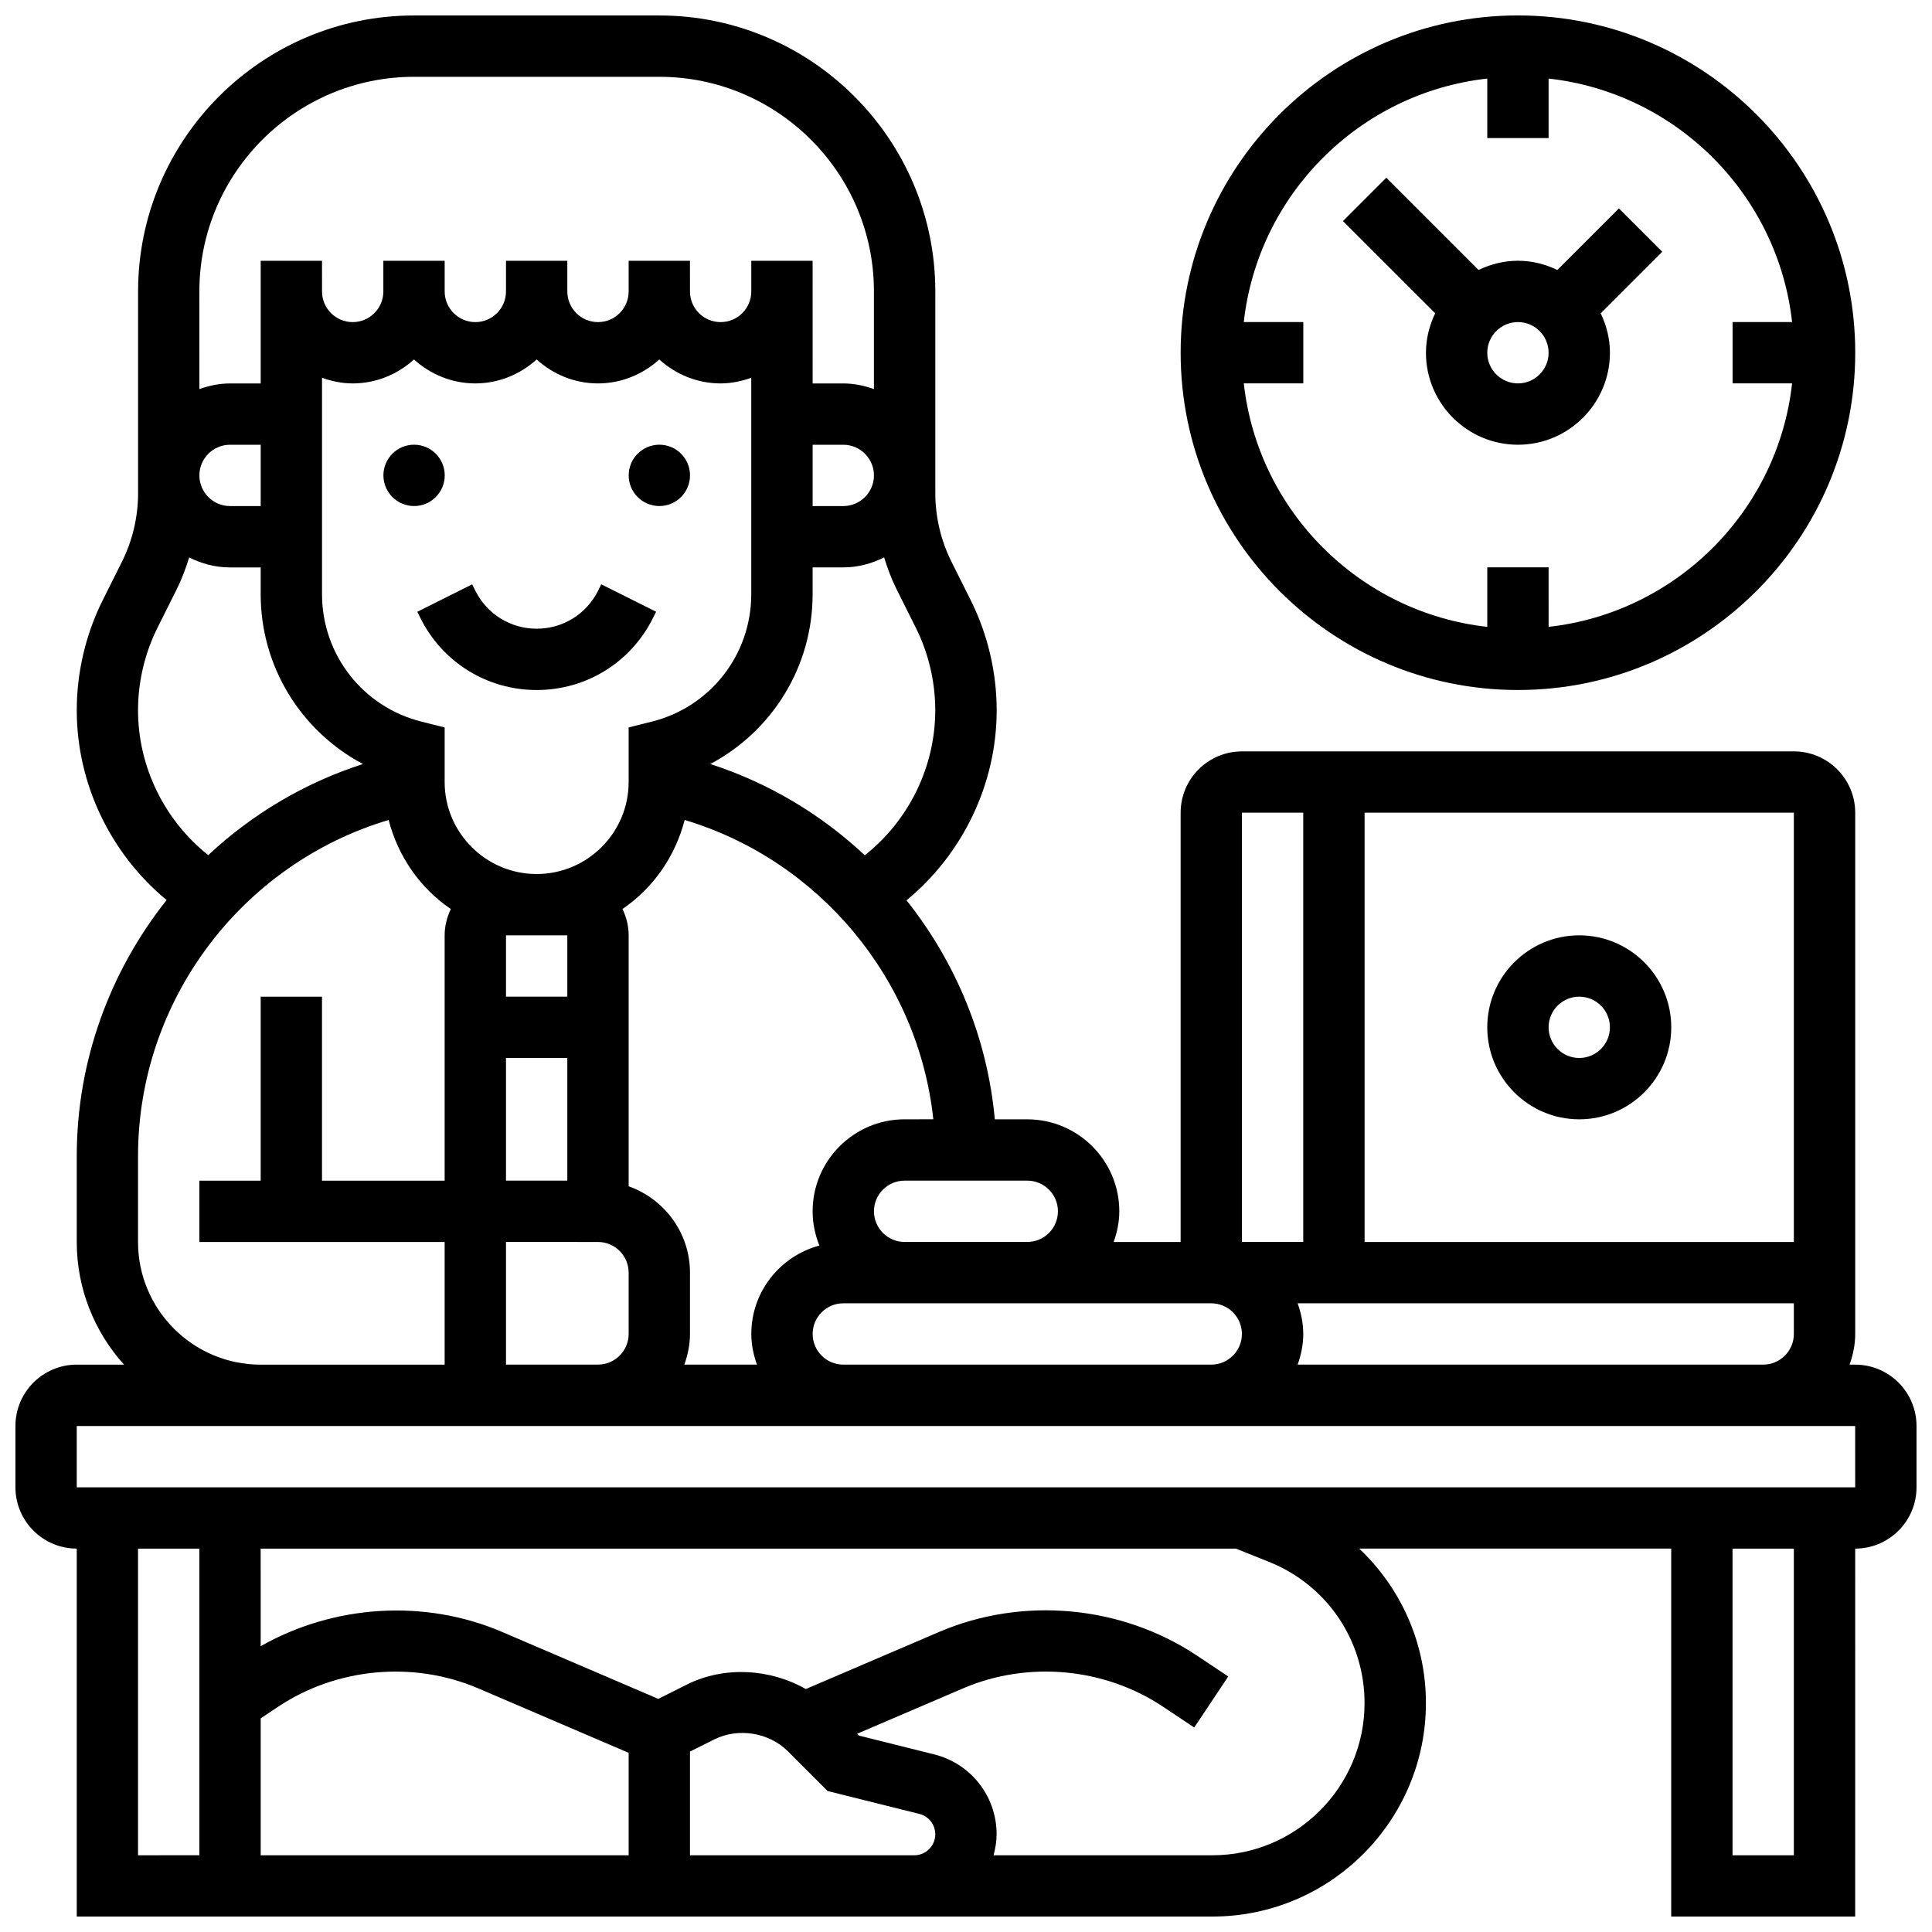
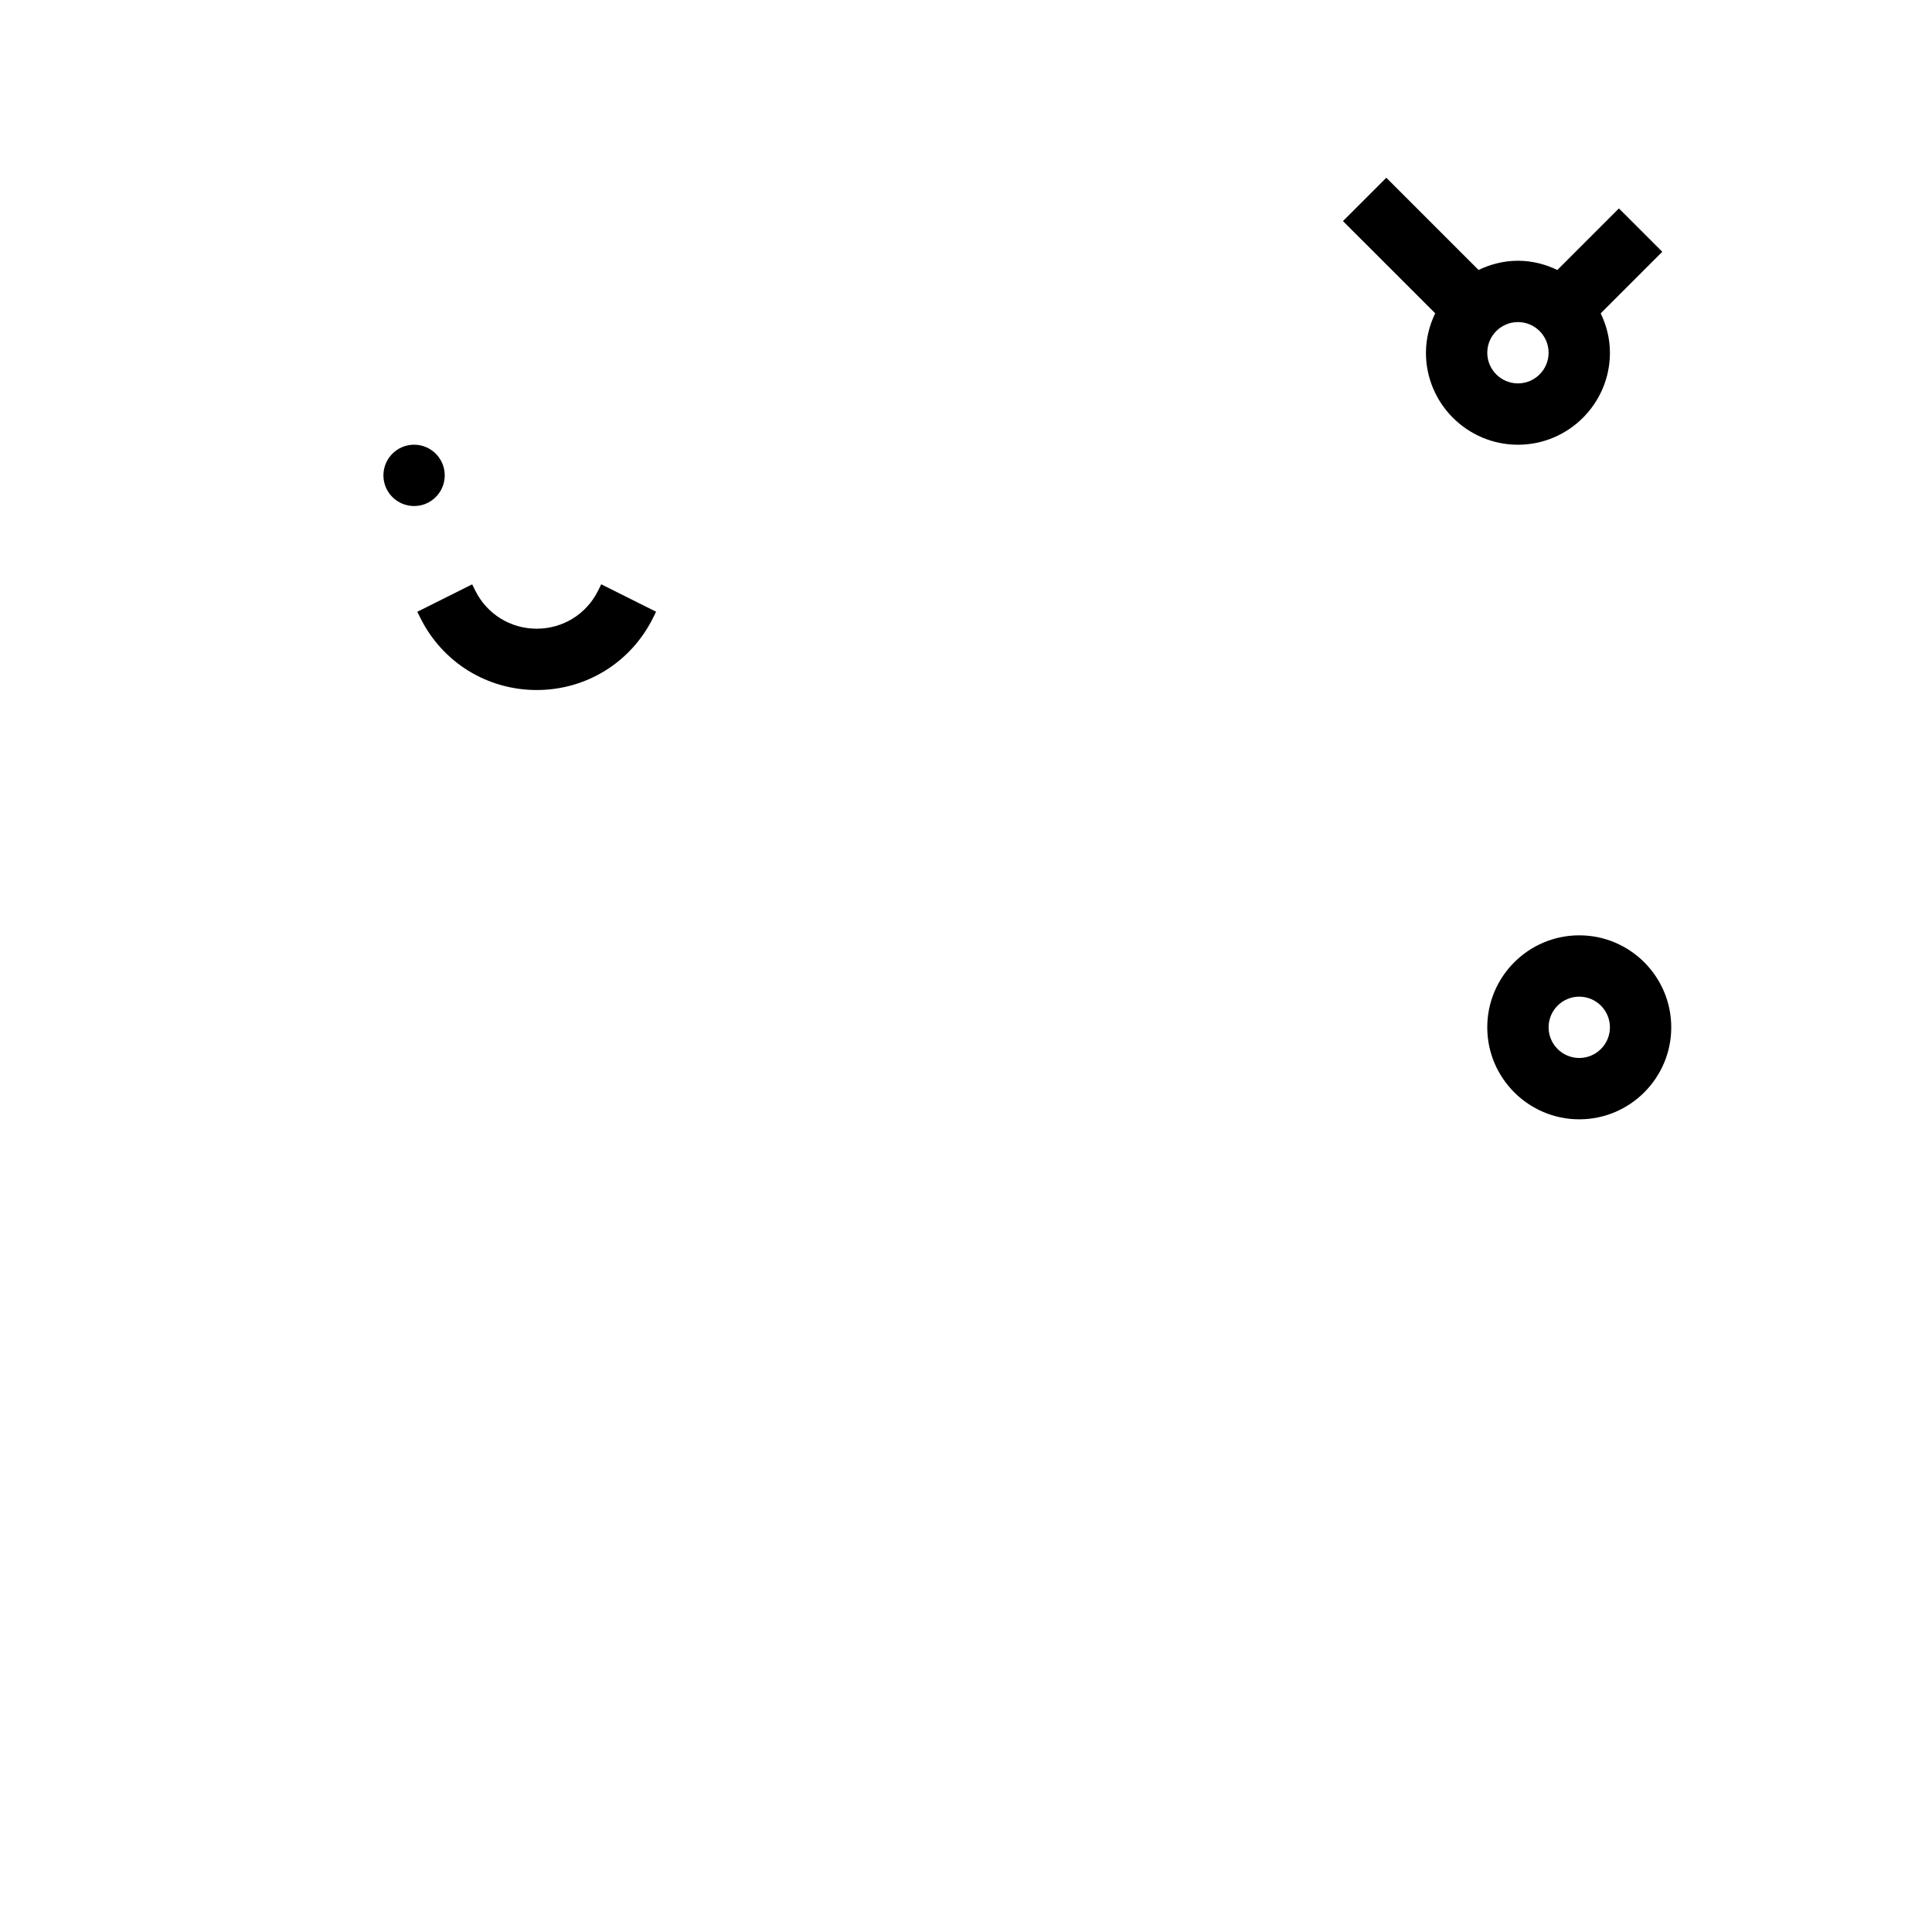
<svg xmlns="http://www.w3.org/2000/svg" width="800px" height="800px" version="1.1" viewBox="144 144 512 512">
  <defs>
    <clipPath id="b">
      <path d="m148.09 148.09h503.81v503.81h-503.81z" />
    </clipPath>
    <clipPath id="a">
-       <path d="m456 148.09h180v178.91h-180z" />
-     </clipPath>
+       </clipPath>
  </defs>
  <g clip-path="url(#b)">
-     <path d="m635.65 505.64h-1.496c0.91-2.551 1.496-5.266 1.496-8.125v-138.14c0-8.965-7.289-16.25-16.25-16.25h-146.27c-8.965 0-16.25 7.289-16.25 16.25v113.76h-17.746c0.906-2.547 1.492-5.262 1.492-8.121 0-13.441-10.938-24.379-24.379-24.379h-8.613c-1.957-21.598-10.367-41.652-23.395-58.043 14.895-12.27 23.891-30.82 23.891-50.371 0-10.066-2.383-20.152-6.883-29.164l-5.078-10.156c-2.812-5.609-4.301-11.902-4.301-18.164v-53.504c0-40.328-32.812-73.133-73.133-73.133h-65.008c-40.32 0-73.133 32.805-73.133 73.133v53.5c0 6.266-1.488 12.555-4.289 18.16l-5.078 10.156c-4.504 9.016-6.887 19.102-6.887 29.168 0 19.52 8.965 38.039 23.816 50.309-14.949 18.812-23.816 42.5-23.816 67.844v22.77c0 12.496 4.762 23.867 12.516 32.504h-12.516c-8.965 0-16.25 7.289-16.25 16.25v16.25c0 8.965 7.289 16.25 16.25 16.25v97.512h300.96c31.199 0.004 56.582-25.379 56.582-56.578 0-15.91-6.641-30.48-17.676-40.93h82.684v97.512h48.754l0.004-97.512c8.965 0 16.25-7.289 16.25-16.25v-16.25c0-8.965-7.289-16.254-16.25-16.254zm-276.29-8.125c0-4.484 3.648-8.125 8.125-8.125h97.508c4.477 0 8.125 3.641 8.125 8.125s-3.648 8.125-8.125 8.125h-97.504c-4.481 0-8.129-3.641-8.129-8.125zm128.52-8.129h131.51v8.125c0 4.484-3.648 8.125-8.125 8.125l-123.38 0.004c0.91-2.551 1.492-5.266 1.492-8.125 0-2.863-0.582-5.574-1.492-8.129zm131.51-16.25h-113.76v-113.77h113.76zm-130.02-113.77v113.76h-16.25v-113.76zm-65.008 105.64c0 4.484-3.648 8.125-8.125 8.125h-32.504c-4.477 0-8.125-3.641-8.125-8.125 0-4.484 3.648-8.125 8.125-8.125h32.504c4.477-0.004 8.125 3.637 8.125 8.125zm-40.629-24.379c-13.441 0-24.379 10.938-24.379 24.379 0 3.211 0.656 6.258 1.789 9.07-10.359 2.801-18.039 12.195-18.039 23.434 0 2.859 0.586 5.574 1.496 8.125h-19.25c0.918-2.551 1.5-5.266 1.5-8.125v-16.25c0-10.578-6.816-19.52-16.25-22.883v-66.508c0-2.512-0.617-4.859-1.641-6.981 8.094-5.484 13.977-13.871 16.48-23.59 35.699 10.688 61.953 42.27 65.895 79.324zm-128.04-105.39c-15.523-3.875-26.355-17.754-26.355-33.746v-57.379c2.555 0.91 5.266 1.496 8.129 1.496 6.266 0 11.93-2.445 16.25-6.34 4.324 3.902 9.988 6.34 16.25 6.34 6.266 0 11.93-2.445 16.25-6.34 4.324 3.902 9.988 6.34 16.25 6.34 6.266 0 11.93-2.445 16.25-6.34 4.324 3.902 9.988 6.34 16.25 6.34 2.859 0 5.574-0.586 8.125-1.496v57.379c0 15.992-10.832 29.871-26.352 33.746l-6.141 1.543v14.465c0 13.441-10.938 24.379-24.379 24.379s-24.379-10.938-24.379-24.379v-14.465zm-42.605-57.125h-8.125c-4.477 0-8.125-3.641-8.125-8.125s3.648-8.125 8.125-8.125h8.125zm154.39 0h-8.125v-16.25h8.125c4.477 0 8.125 3.641 8.125 8.125s-3.648 8.125-8.125 8.125zm-73.137 113.76v16.25h-16.25v-16.25zm-16.25 32.504h16.25v32.504h-16.25zm24.379 48.758c4.477 0 8.125 3.641 8.125 8.125v16.25c0 4.484-3.648 8.125-8.125 8.125h-24.379v-32.504zm70.711-102.48c-11.555-10.816-25.449-19.176-40.945-24.184 16.379-8.695 27.113-25.75 27.113-44.977v-7.129h8.125c3.91 0 7.551-1.008 10.824-2.648 0.902 2.894 1.949 5.738 3.309 8.449l5.078 10.156c3.383 6.766 5.168 14.34 5.168 21.895 0 15.008-7.035 29.238-18.672 38.438zm-119.47-206.3h65.008c31.367 0 56.883 25.523 56.883 56.883v25.875c-2.551-0.91-5.266-1.496-8.125-1.496h-8.125l-0.004-32.504h-16.25v8.125c0 4.484-3.648 8.125-8.125 8.125-4.477 0-8.125-3.641-8.125-8.125l-0.004-8.125h-16.25v8.125c0 4.484-3.648 8.125-8.125 8.125-4.477 0-8.125-3.641-8.125-8.125l-0.004-8.125h-16.25v8.125c0 4.484-3.648 8.125-8.125 8.125s-8.125-3.641-8.125-8.125l-0.004-8.125h-16.25v8.125c0 4.484-3.648 8.125-8.125 8.125-4.477 0-8.125-3.641-8.125-8.125l-0.004-8.125h-16.25v32.504h-8.125c-2.859 0-5.574 0.586-8.125 1.496l-0.004-25.875c0-31.355 25.516-56.883 56.883-56.883zm-73.133 167.87c0-7.566 1.789-15.129 5.168-21.891l5.078-10.156c1.355-2.707 2.406-5.559 3.309-8.449 3.273 1.637 6.914 2.644 10.824 2.644h8.125v7.125c0 19.227 10.727 36.273 27.109 44.977-15.555 4.996-29.457 13.352-41.004 24.141-11.598-9.203-18.609-23.406-18.609-38.391zm0 140.92v-22.77c0-41.273 27.465-77.449 66.414-89.078 2.504 9.727 8.387 18.113 16.48 23.598-1.016 2.129-1.637 4.481-1.637 6.988v65.008h-32.504v-48.754h-16.25v48.754h-16.254v16.25h65.008v32.504l-48.754 0.004c-17.926 0-32.504-14.578-32.504-32.504zm0 81.258h16.25v81.258l-16.25 0.004zm130.02 81.262h-97.512v-36.281l4.641-3.098c15.535-10.336 35.82-12.195 52.98-4.867l39.891 17.098zm16.25 0v-27.48l6.469-3.234c6.332-3.152 14.504-1.828 19.477 3.152l10.523 10.531 24.32 6.07c2.488 0.625 4.219 2.836 4.219 5.394 0 3.07-2.492 5.566-5.566 5.566zm153.42-77.766c15.398 6.16 25.352 20.852 25.352 37.438 0.004 22.23-18.094 40.328-40.324 40.328h-57.996c0.48-1.789 0.812-3.633 0.812-5.566 0-10.027-6.793-18.738-16.527-21.16l-19.949-4.988-0.488-0.488 28.09-12.035c17.16-7.348 37.445-5.484 52.98 4.867l8.266 5.508 9.012-13.523-8.266-5.508c-20.047-13.367-46.219-15.773-68.395-6.273l-35.281 15.113c-9.484-5.402-21.605-6.137-31.496-1.203l-7.606 3.812-41.344-17.723c-20.617-8.848-44.637-7.238-64.023 3.754l-0.004-25.848h258.46zm139.12 77.766h-16.25v-81.262h16.25zm-455.05-97.512v-16.25h471.3l0.008 16.25z" />
-   </g>
+     </g>
  <path d="m562.52 440.63c13.441 0 24.379-10.938 24.379-24.379s-10.938-24.379-24.379-24.379c-13.441 0-24.379 10.938-24.379 24.379s10.938 24.379 24.379 24.379zm0-32.504c4.477 0 8.125 3.641 8.125 8.125s-3.648 8.125-8.125 8.125c-4.477 0-8.125-3.641-8.125-8.125-0.004-4.484 3.644-8.125 8.125-8.125z" />
  <g clip-path="url(#a)">
    <path d="m546.27 326.86c49.285 0 89.387-40.102 89.387-89.387 0-49.281-40.102-89.383-89.387-89.383s-89.387 40.102-89.387 89.387c0 49.281 40.102 89.383 89.387 89.383zm-8.125-162.04v15.773h16.25v-15.773c33.836 3.762 60.766 30.684 64.527 64.527h-15.77v16.25h15.773c-3.762 33.844-30.691 60.766-64.527 64.527l-0.004-15.77h-16.25v15.773c-33.836-3.762-60.766-30.684-64.527-64.527h15.77v-16.25h-15.773c3.766-33.848 30.695-60.77 64.531-64.531z" />
  </g>
  <path d="m521.89 237.48c0 13.441 10.938 24.379 24.379 24.379s24.379-10.938 24.379-24.379c0-3.754-0.918-7.266-2.445-10.441l16.316-16.316-11.488-11.488-16.316 16.316c-3.18-1.531-6.691-2.449-10.445-2.449s-7.266 0.918-10.441 2.438l-24.441-24.441-11.488 11.488 24.441 24.434c-1.523 3.195-2.449 6.707-2.449 10.461zm32.504 0c0 4.484-3.648 8.125-8.125 8.125s-8.125-3.641-8.125-8.125 3.648-8.125 8.125-8.125c4.477-0.004 8.125 3.637 8.125 8.125z" />
  <path d="m261.86 269.98c0 4.488-3.637 8.125-8.125 8.125s-8.125-3.637-8.125-8.125 3.637-8.129 8.125-8.129 8.125 3.641 8.125 8.129" />
-   <path d="m326.86 269.98c0 4.488-3.637 8.125-8.125 8.125s-8.125-3.637-8.125-8.125 3.637-8.129 8.125-8.129 8.125 3.641 8.125 8.129" />
  <path d="m317.02 307.83 0.852-1.715-14.539-7.273-0.848 1.727c-3.098 6.191-9.32 10.043-16.254 10.043-6.93 0-13.156-3.852-16.25-10.043l-0.852-1.715-14.539 7.273 0.852 1.715c5.867 11.73 17.668 19.02 30.789 19.02 13.125 0 24.922-7.289 30.789-19.031z" />
</svg>